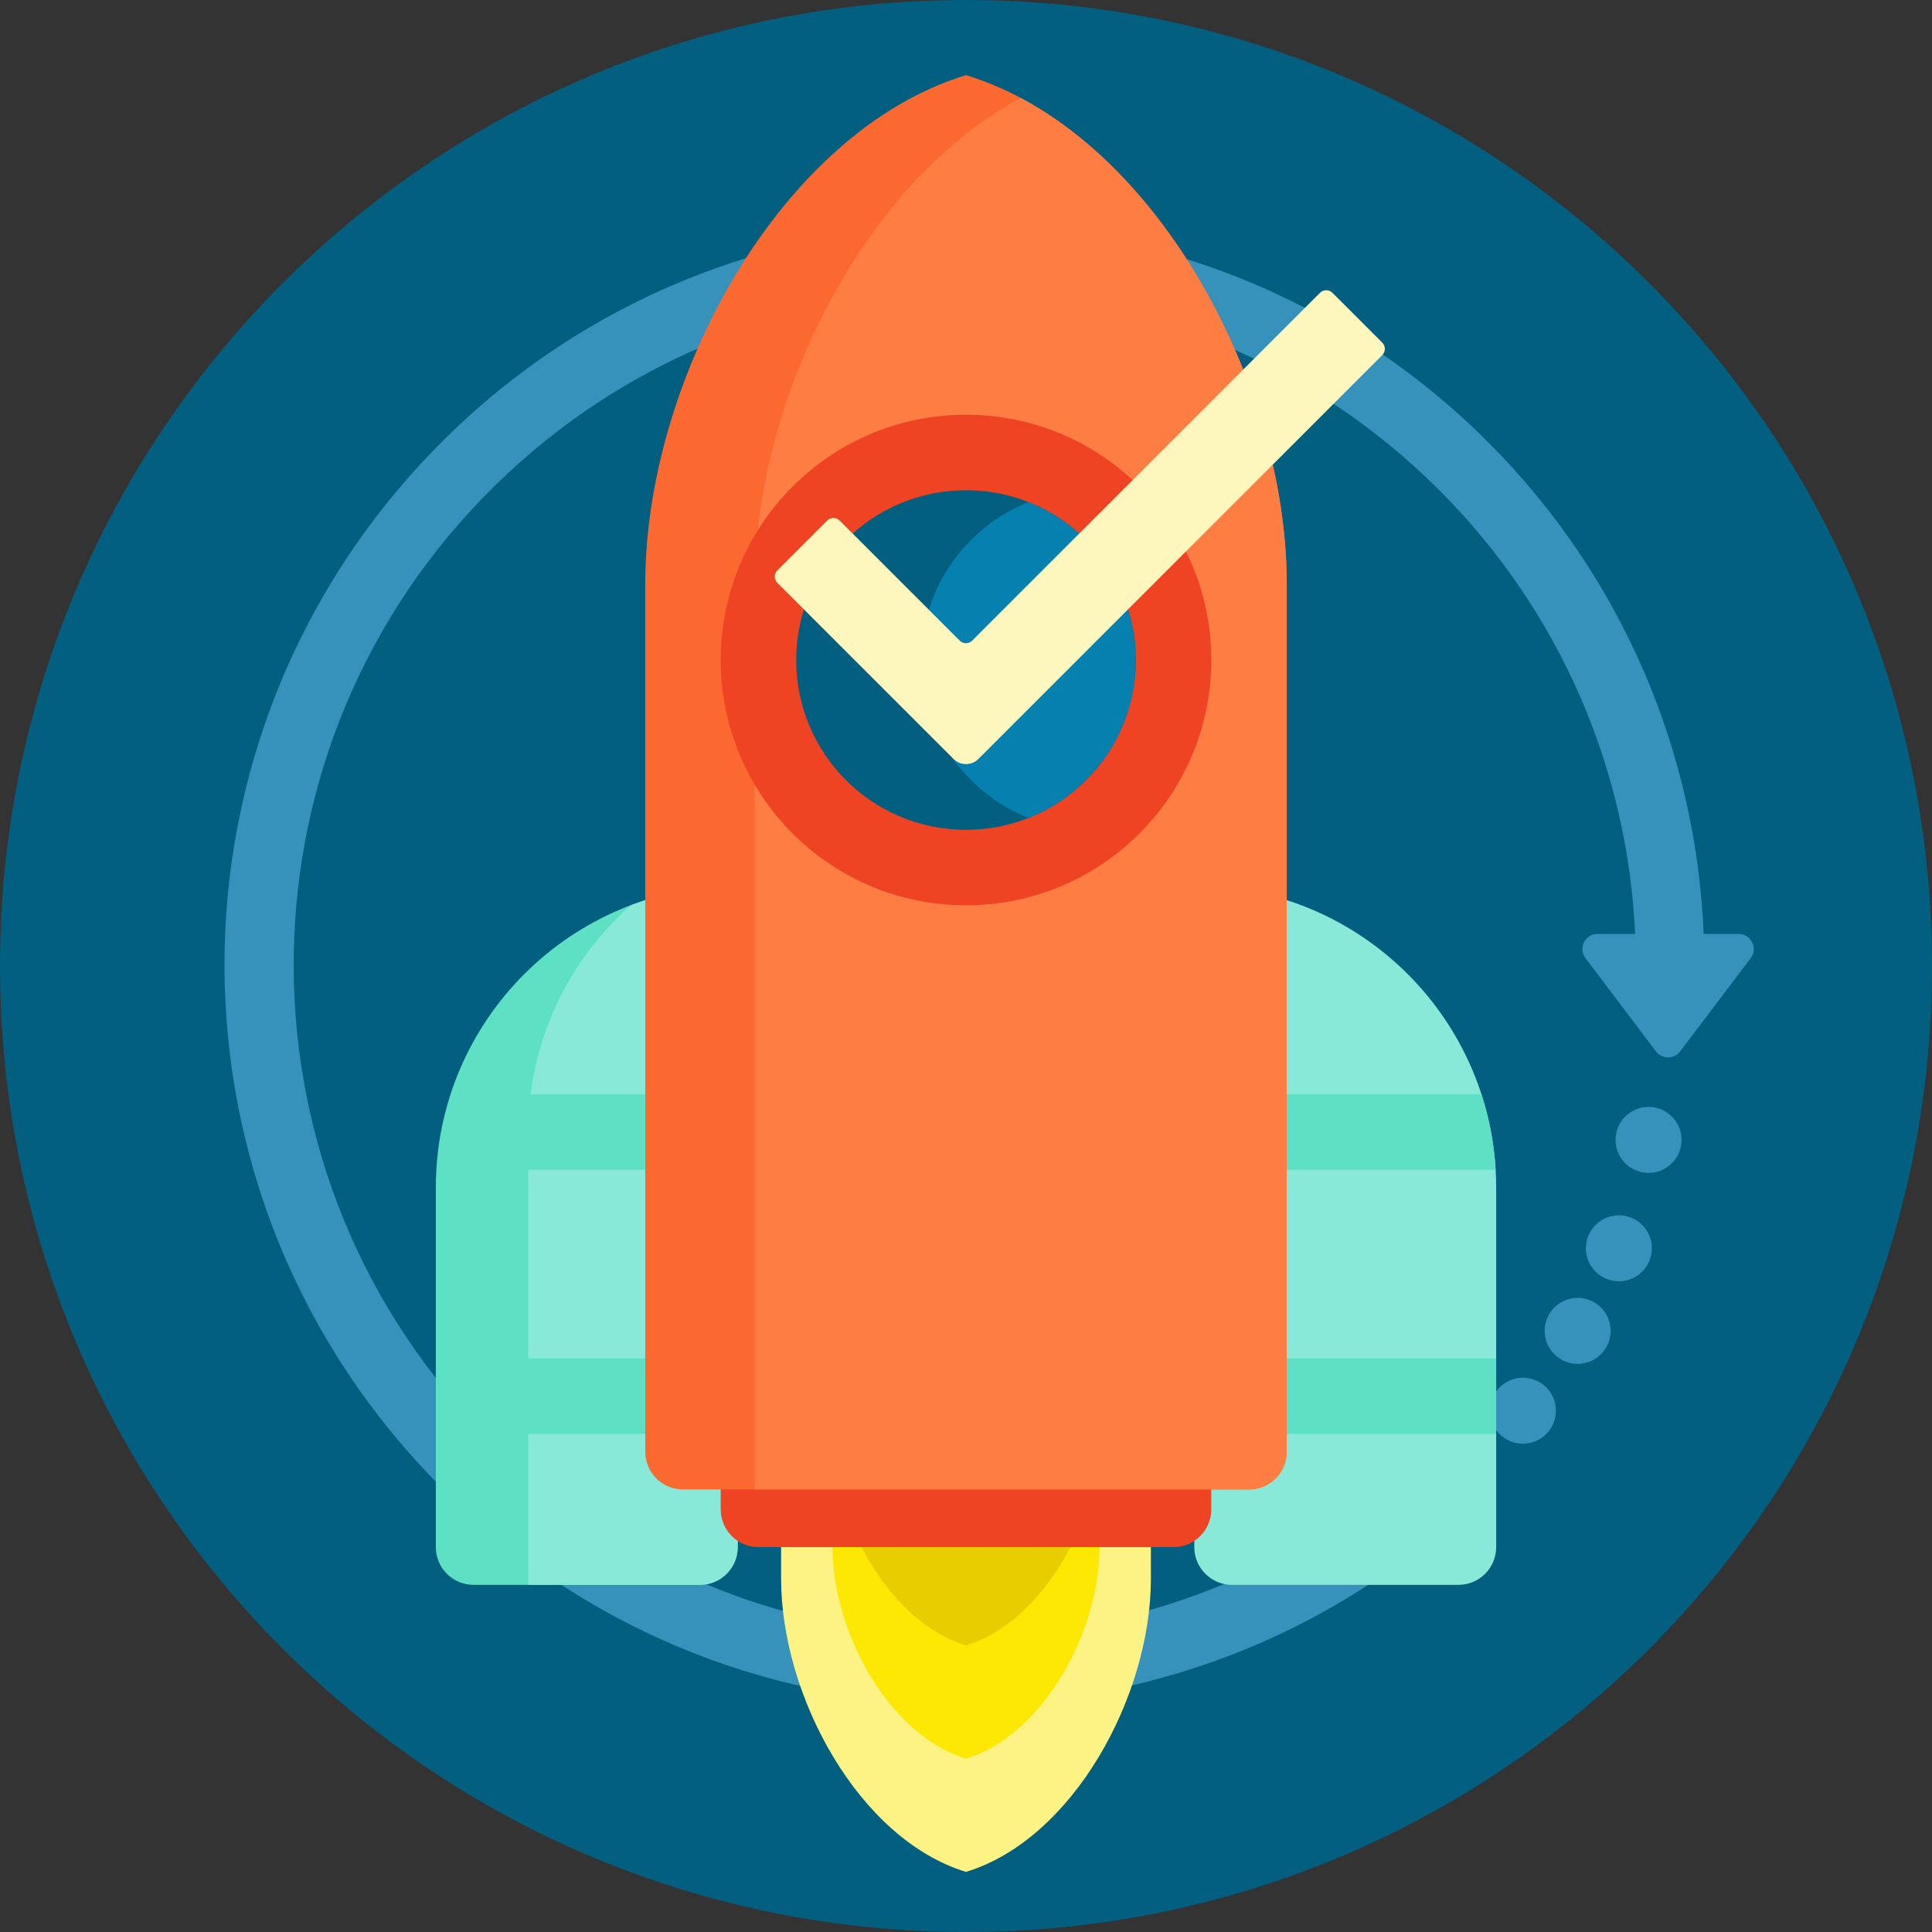
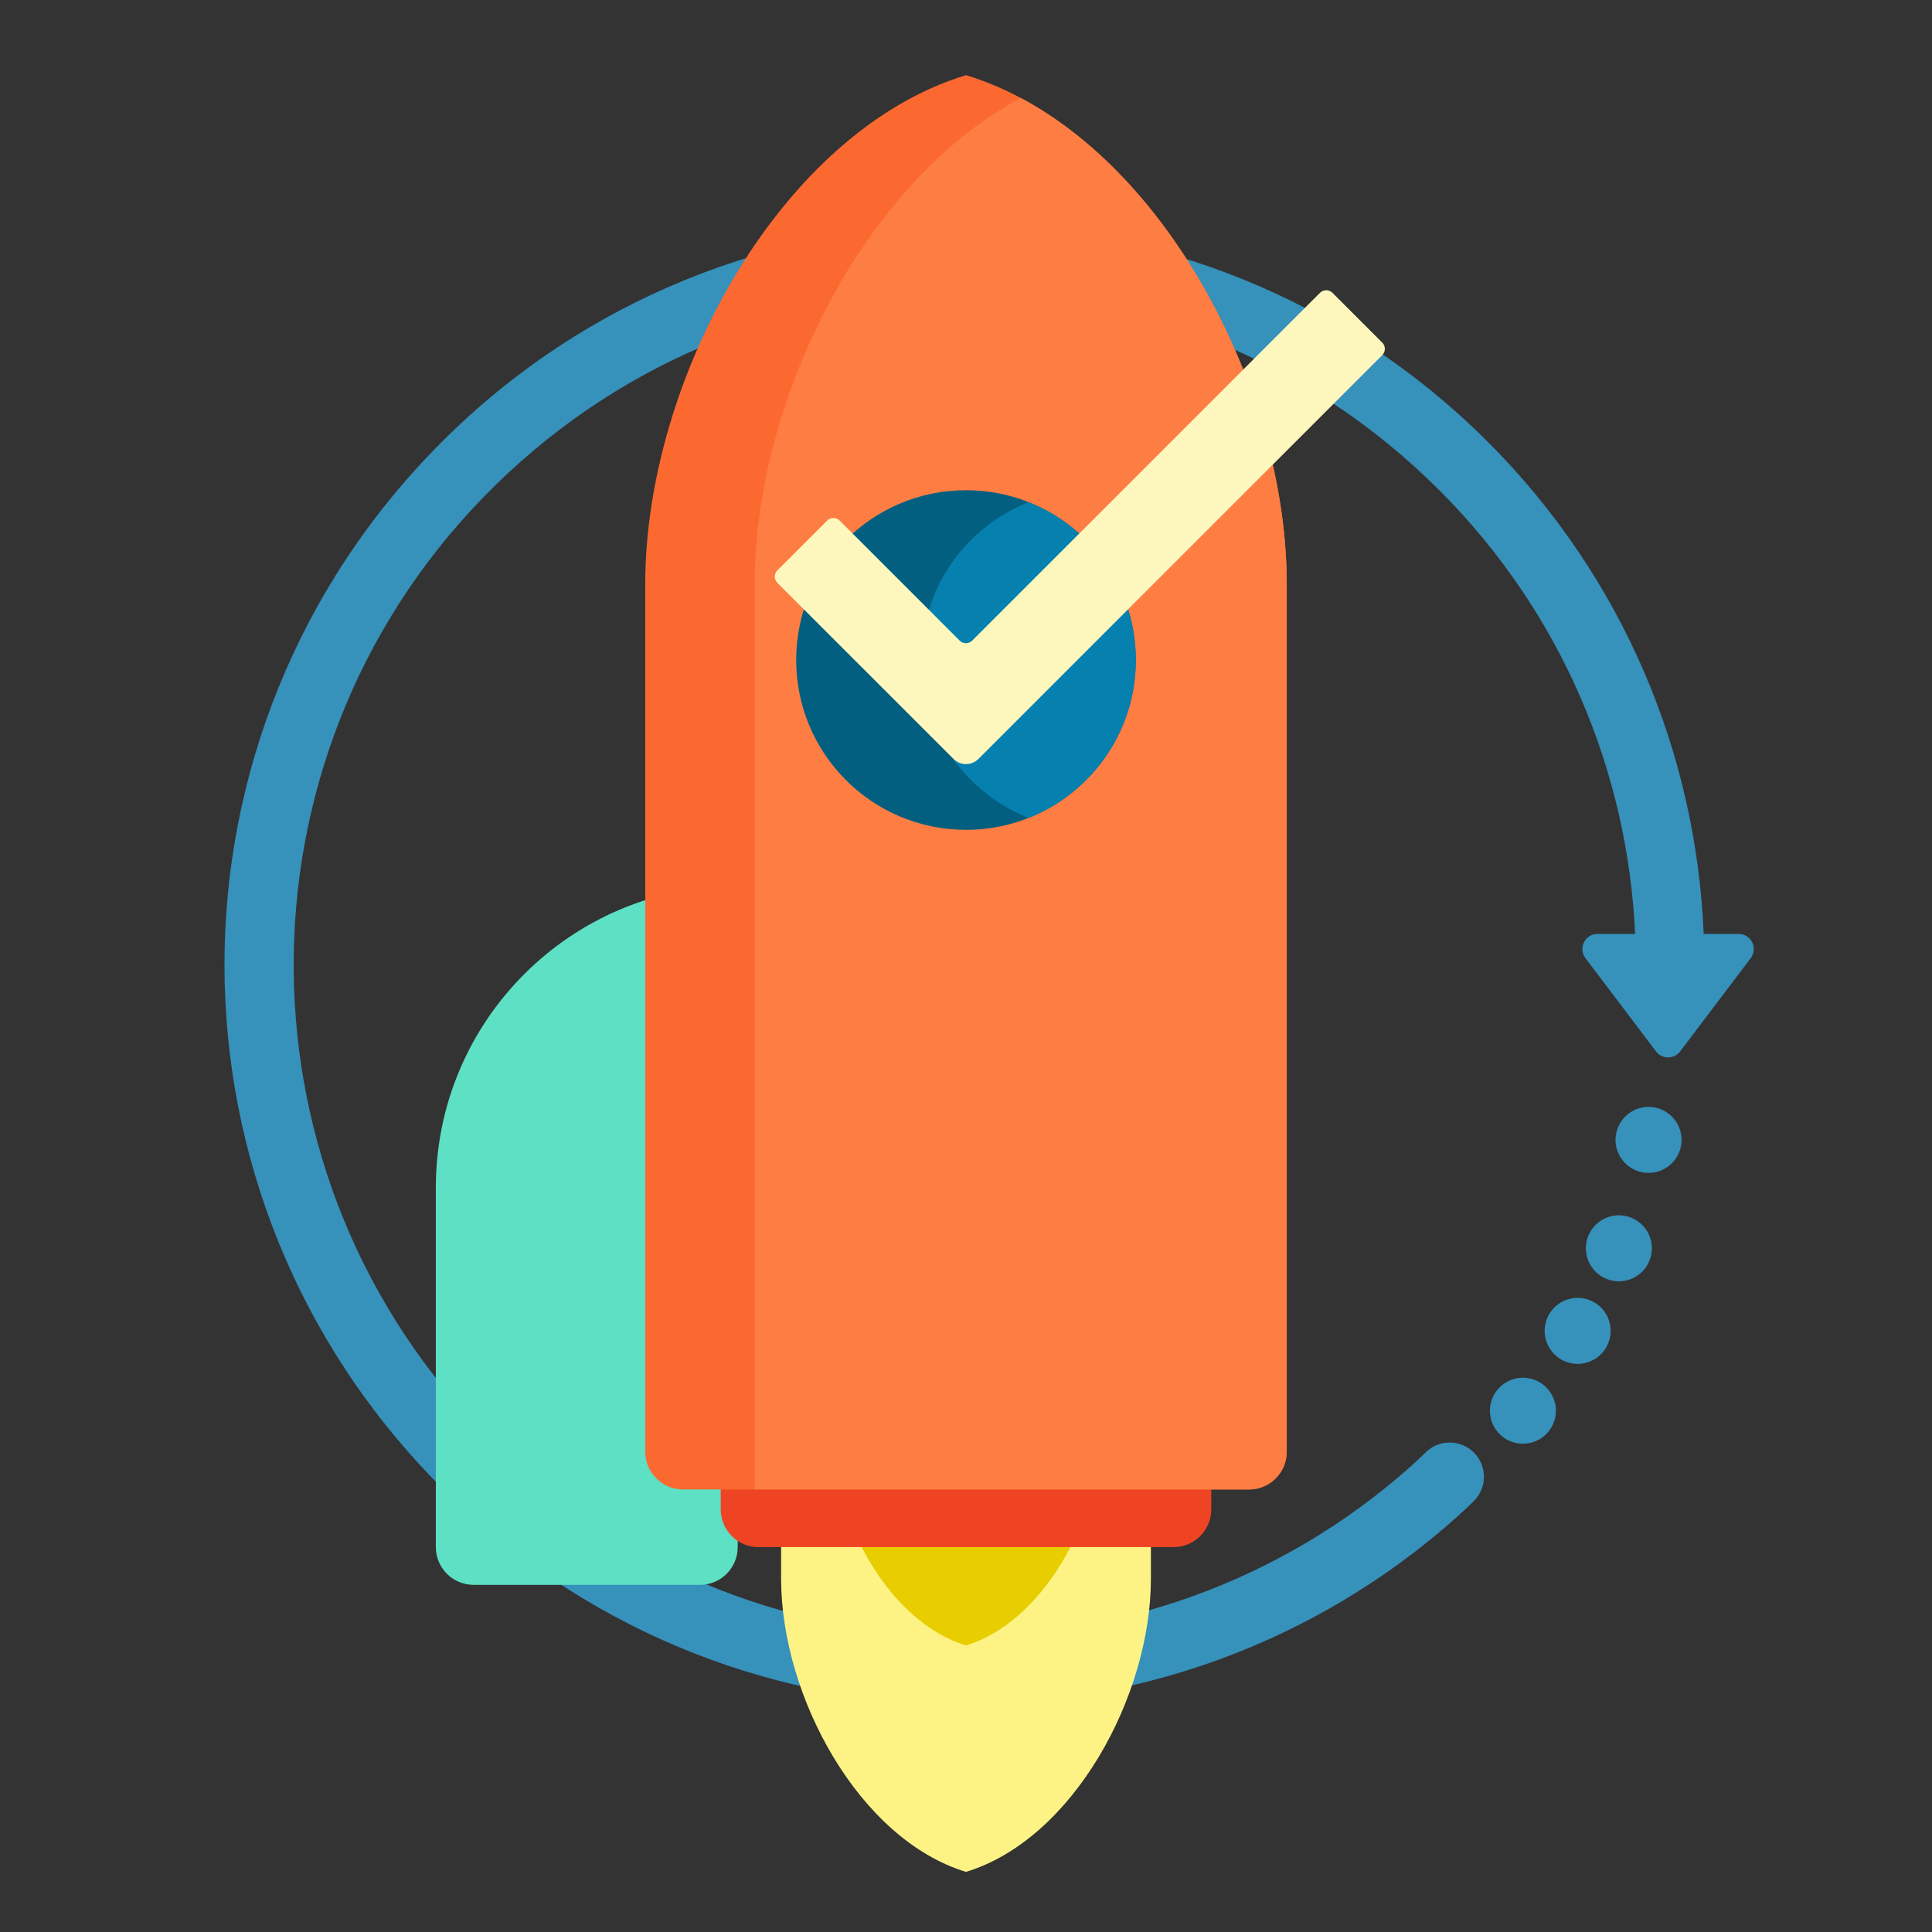
<svg xmlns="http://www.w3.org/2000/svg" height="512pt" viewBox="0 0 512 512" width="512pt">
  <rect x="0" y="0" width="512" height="512" fill="#333333" stroke="none" />
-   <path d="m512 256c0 141.387-114.613 256-256 256s-256-114.613-256-256 114.613-256 256-256 256 114.613 256 256zm0 0" fill="#025f80" />
  <path d="m463.957 253.918-18.707 24.727c-1.602 2.113-4.781 2.113-6.383 0l-18.707-24.727c-1.992-2.637-.113-6.414 3.191-6.414h9.977c-1.953-42.719-19.211-84.867-51.809-117.504-70.512-70.594-184.246-69.668-253.652 2.016-67.391 69.605-66.707 180.668 2.059 249.43 67.047 67.047 174.305 69.375 244.141 6.98.891-.797 2.316-2.148 3.824-3.602 3.559-3.43 9.215-3.375 12.711.121 3.59 3.59 3.531 9.426-.121 12.953-1.594 1.539-3.109 2.973-4.066 3.832-76.953 69.008-195.348 66.523-269.32-7.449-76.742-76.742-76.82-200.18-.172-277.016 76.527-76.715 200.758-76.773 277.359-.172 36.188 36.191 55.242 83.012 57.211 130.41h9.277c3.301 0 5.18 3.777 3.188 6.414zm-33.262 41.98c-3.414 3.418-3.414 8.957 0 12.371 3.418 3.418 8.957 3.418 12.371 0 3.418-3.414 3.418-8.953 0-12.371-3.414-3.414-8.953-3.414-12.371 0zm-7.449 28.344c-3.629 3.191-3.988 8.715-.797 12.344 3.188 3.629 8.715 3.988 12.344.797 3.629-3.188 3.984-8.715.797-12.344-3.191-3.629-8.715-3.984-12.344-.797zm-10.926 21.879c-3.629 3.188-3.984 8.715-.797 12.348 3.191 3.629 8.719 3.984 12.344.797 3.629-3.191 3.988-8.719.797-12.348-3.188-3.629-8.715-3.984-12.344-.797zm-14.504 21.164c-3.629 3.188-3.988 8.715-.797 12.344 3.188 3.629 8.715 3.984 12.344.797 3.629-3.191 3.984-8.715.797-12.348-3.188-3.625-8.715-3.984-12.344-.793zm0 0" fill="#3691bb" />
  <path d="m195.5 234.723v175.277c0 5.523-4.477 10-10 10h-60c-5.523 0-10-4.477-10-10v-95.277c0-44.18 35.816-80 80-80zm0 0" fill="#5de0c3" />
-   <path d="m396.5 314.723v95.277c0 5.523-4.477 10-10 10h-60c-5.523 0-10-4.477-10-10v-175.277c44.184 0 80 35.82 80 80zm-256.5-14.723v120h45.5c5.523 0 10-4.477 10-10v-175.277c-9.941 0-19.449 1.828-28.23 5.141-16.707 14.664-27.27 36.16-27.27 60.137zm0 0" fill="#89e9d9" />
-   <path d="m130 360h65.5v20h-65.5zm0-50h65.5v-20h-65.5zm262.586-20h-76.086v20h79.852c-.406-6.941-1.699-13.645-3.766-20zm-76.086 70v20h80v-20zm0 0" fill="#5de0c3" />
  <path d="m207 418.352v-132.586c0-3.184 2.582-5.766 5.766-5.766h86.469c3.188 0 5.766 2.582 5.766 5.766v132.586c0 31.188-20.637 69.078-49 77.715-28.363-8.637-49-46.527-49-77.715zm0 0" fill="#fdf385" />
-   <path d="m220.605 409.934v-95.77c0-2.301 1.867-4.164 4.164-4.164h62.461c2.297 0 4.164 1.863 4.164 4.164v95.77c0 22.527-14.91 49.895-35.395 56.133-20.484-6.238-35.395-33.605-35.395-56.133zm0 0" fill="#fde803" />
  <path d="m220.605 379.934v-95.77c0-2.301 1.867-4.164 4.164-4.164h62.461c2.297 0 4.164 1.863 4.164 4.164v95.77c0 22.527-14.91 49.895-35.395 56.133-20.484-6.238-35.395-33.605-35.395-56.133zm0 0" fill="#e8ce00" />
  <path d="m311 410h-110c-5.523 0-10-4.477-10-10v-20c0-5.523 4.477-10 10-10h110c5.523 0 10 4.477 10 10v20c0 5.523-4.477 10-10 10zm0 0" fill="#ee4424" />
  <path d="m341 154.723v230c0 5.523-4.477 10-10 10h-150c-5.523 0-10-4.477-10-10v-230c0-54.098 35.801-119.828 85-134.809 49.199 14.98 85 80.711 85 134.809zm0 0" fill="#fc6930" />
  <path d="m341 154.723v230c0 5.523-4.477 10-10 10h-131v-240c0-48.621 28.926-106.633 70.5-128.754 41.574 22.121 70.5 80.133 70.5 128.754zm0 0" fill="#fd7d43" />
-   <path d="m321 174.914c0 35.902-29.102 65-65 65s-65-29.098-65-65c0-35.898 29.102-65 65-65s65 29.102 65 65zm0 0" fill="#ee4424" />
  <path d="m301 174.914c0 24.855-20.148 45-45 45s-45-20.145-45-45c0-24.852 20.148-45 45-45s45 20.148 45 45zm0 0" fill="#025f80" />
  <path d="m301 174.914c0 19-11.781 35.238-28.43 41.84-16.648-6.602-28.426-22.84-28.426-41.84 0-18.996 11.781-35.234 28.426-41.836 16.648 6.602 28.43 22.84 28.43 41.836zm0 0" fill="#0680ae" />
  <path d="m366.316 94.102-107.027 107.027c-1.82 1.82-4.777 1.82-6.598 0l-46.684-46.672c-.91-.91-.91-2.391 0-3.301l13.203-13.203c.91-.91 2.387-.91 3.301 0l31.824 31.824c.91.91 2.387.91 3.297 0l92.18-92.18c.914-.91 2.391-.91 3.301 0l13.203 13.203c.91.91.91 2.391 0 3.301zm0 0" fill="#fdf7bd" />
</svg>